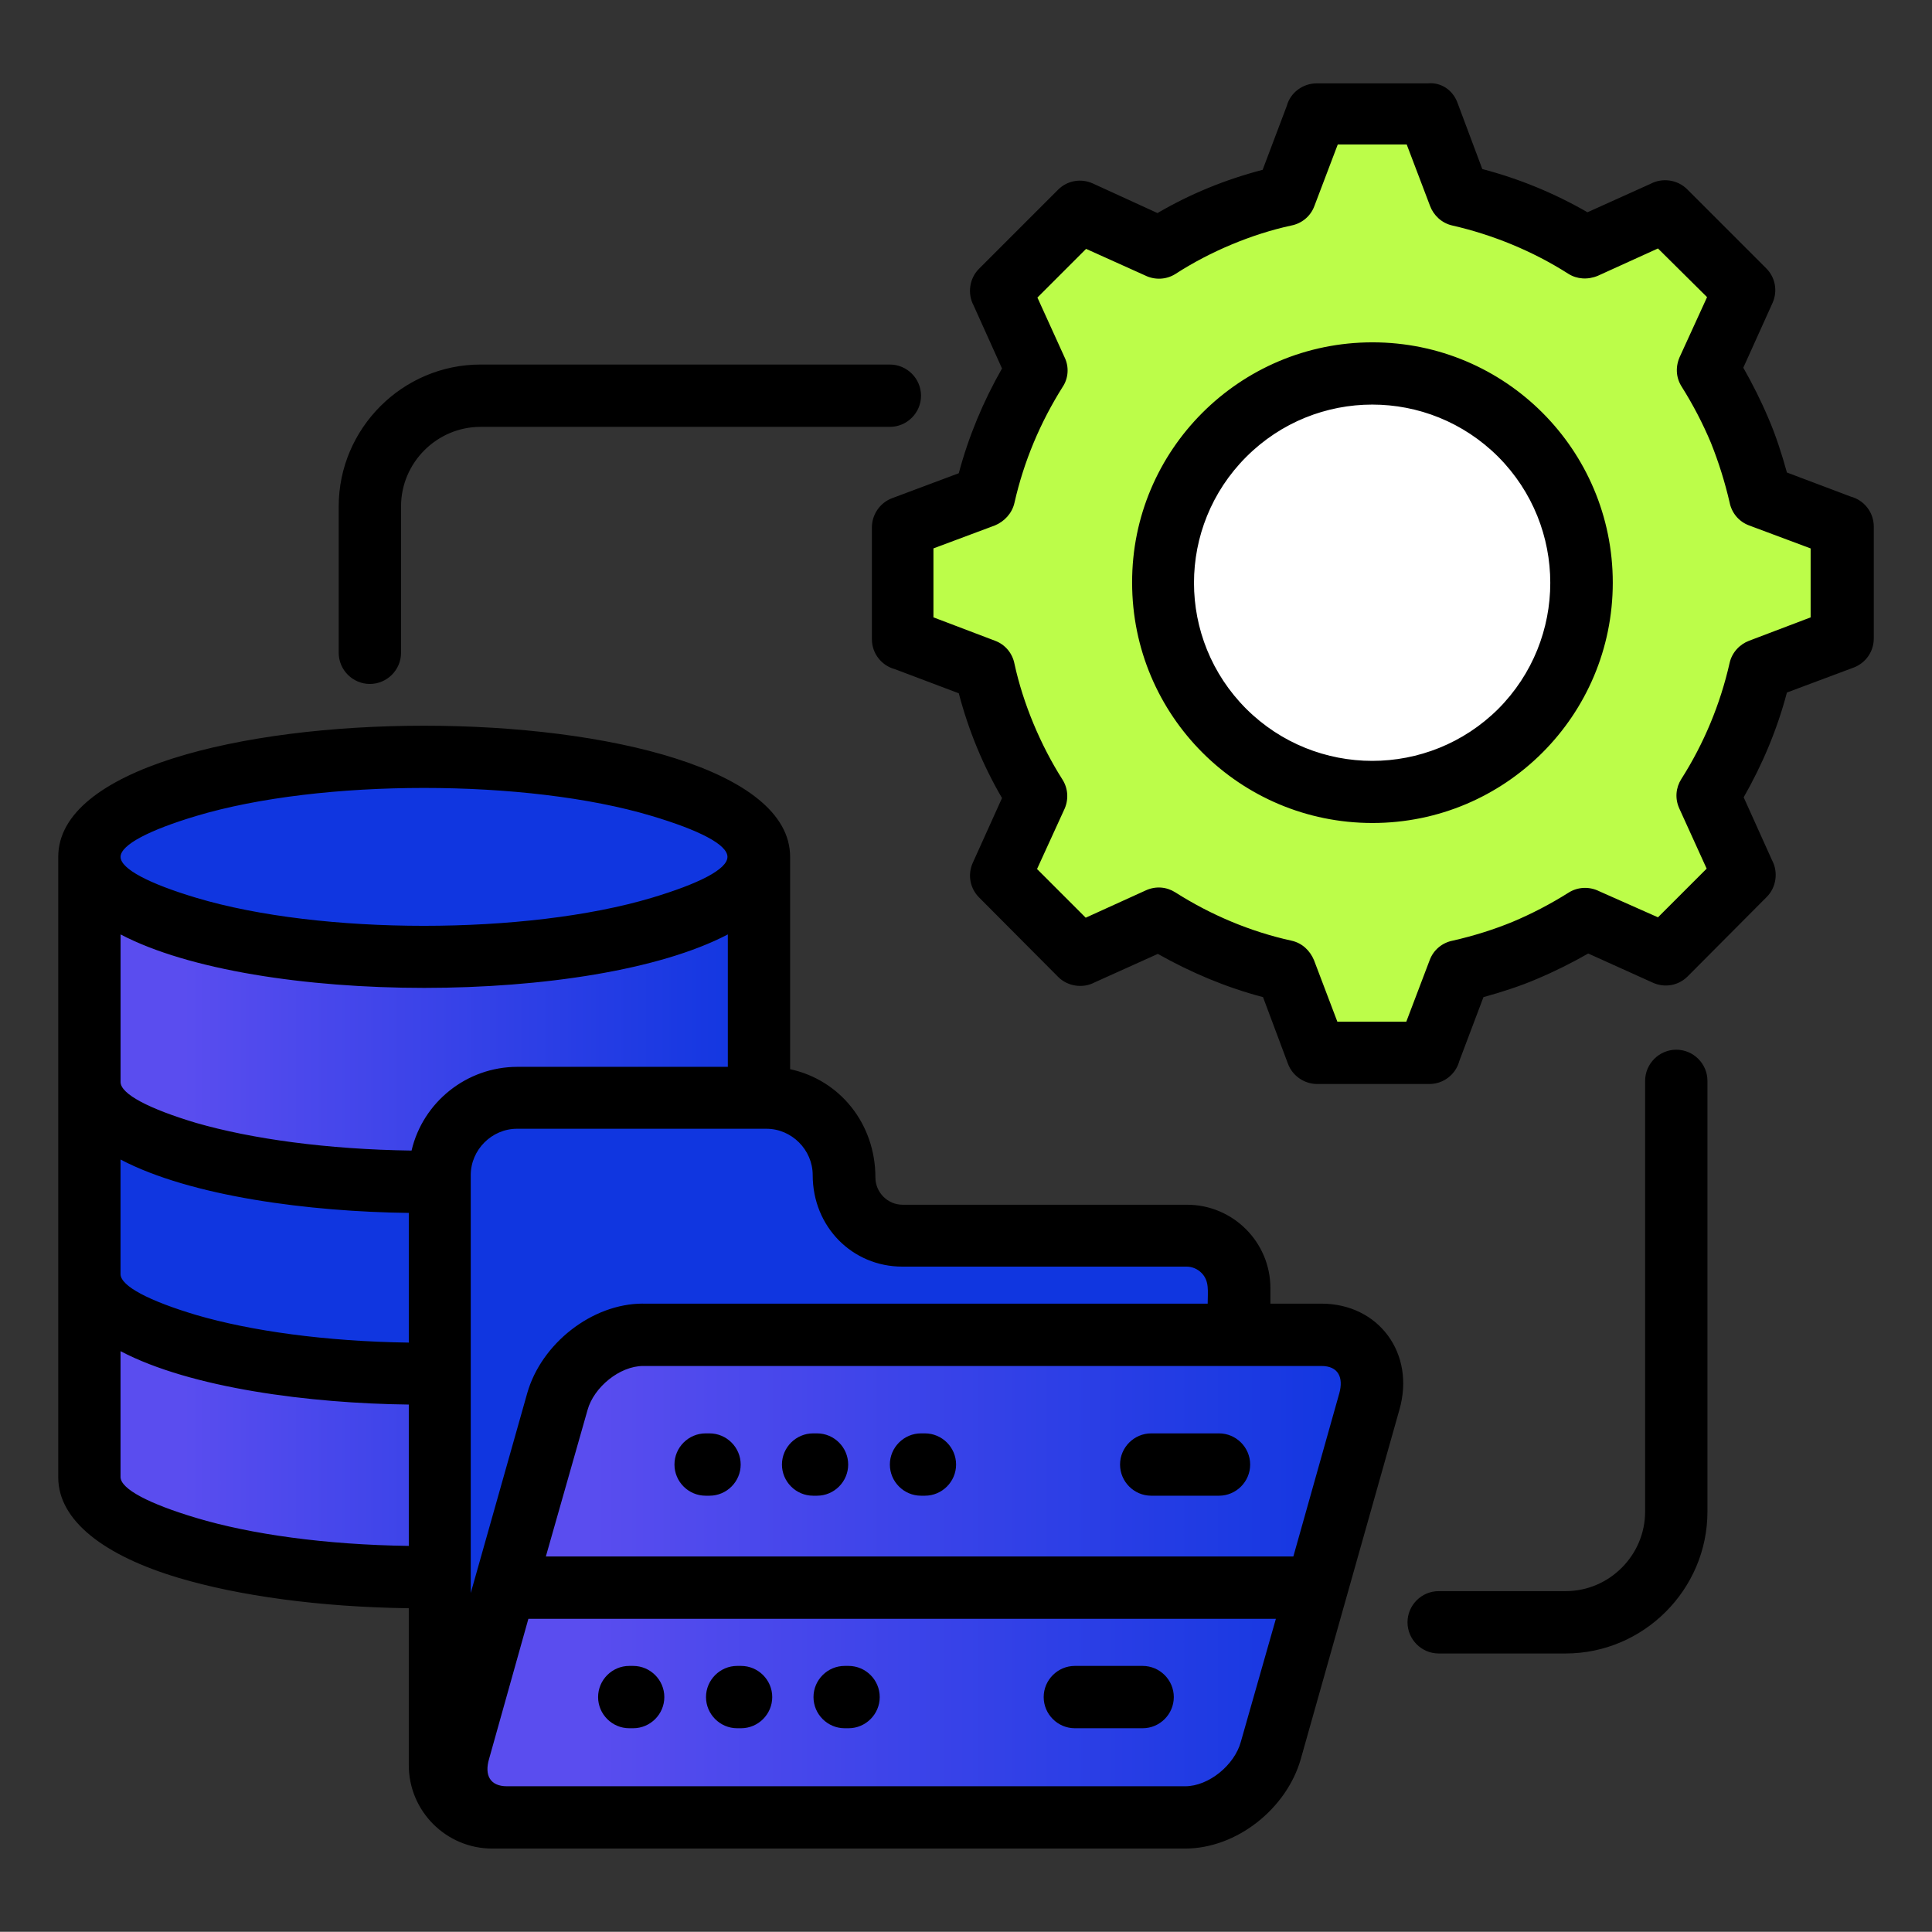
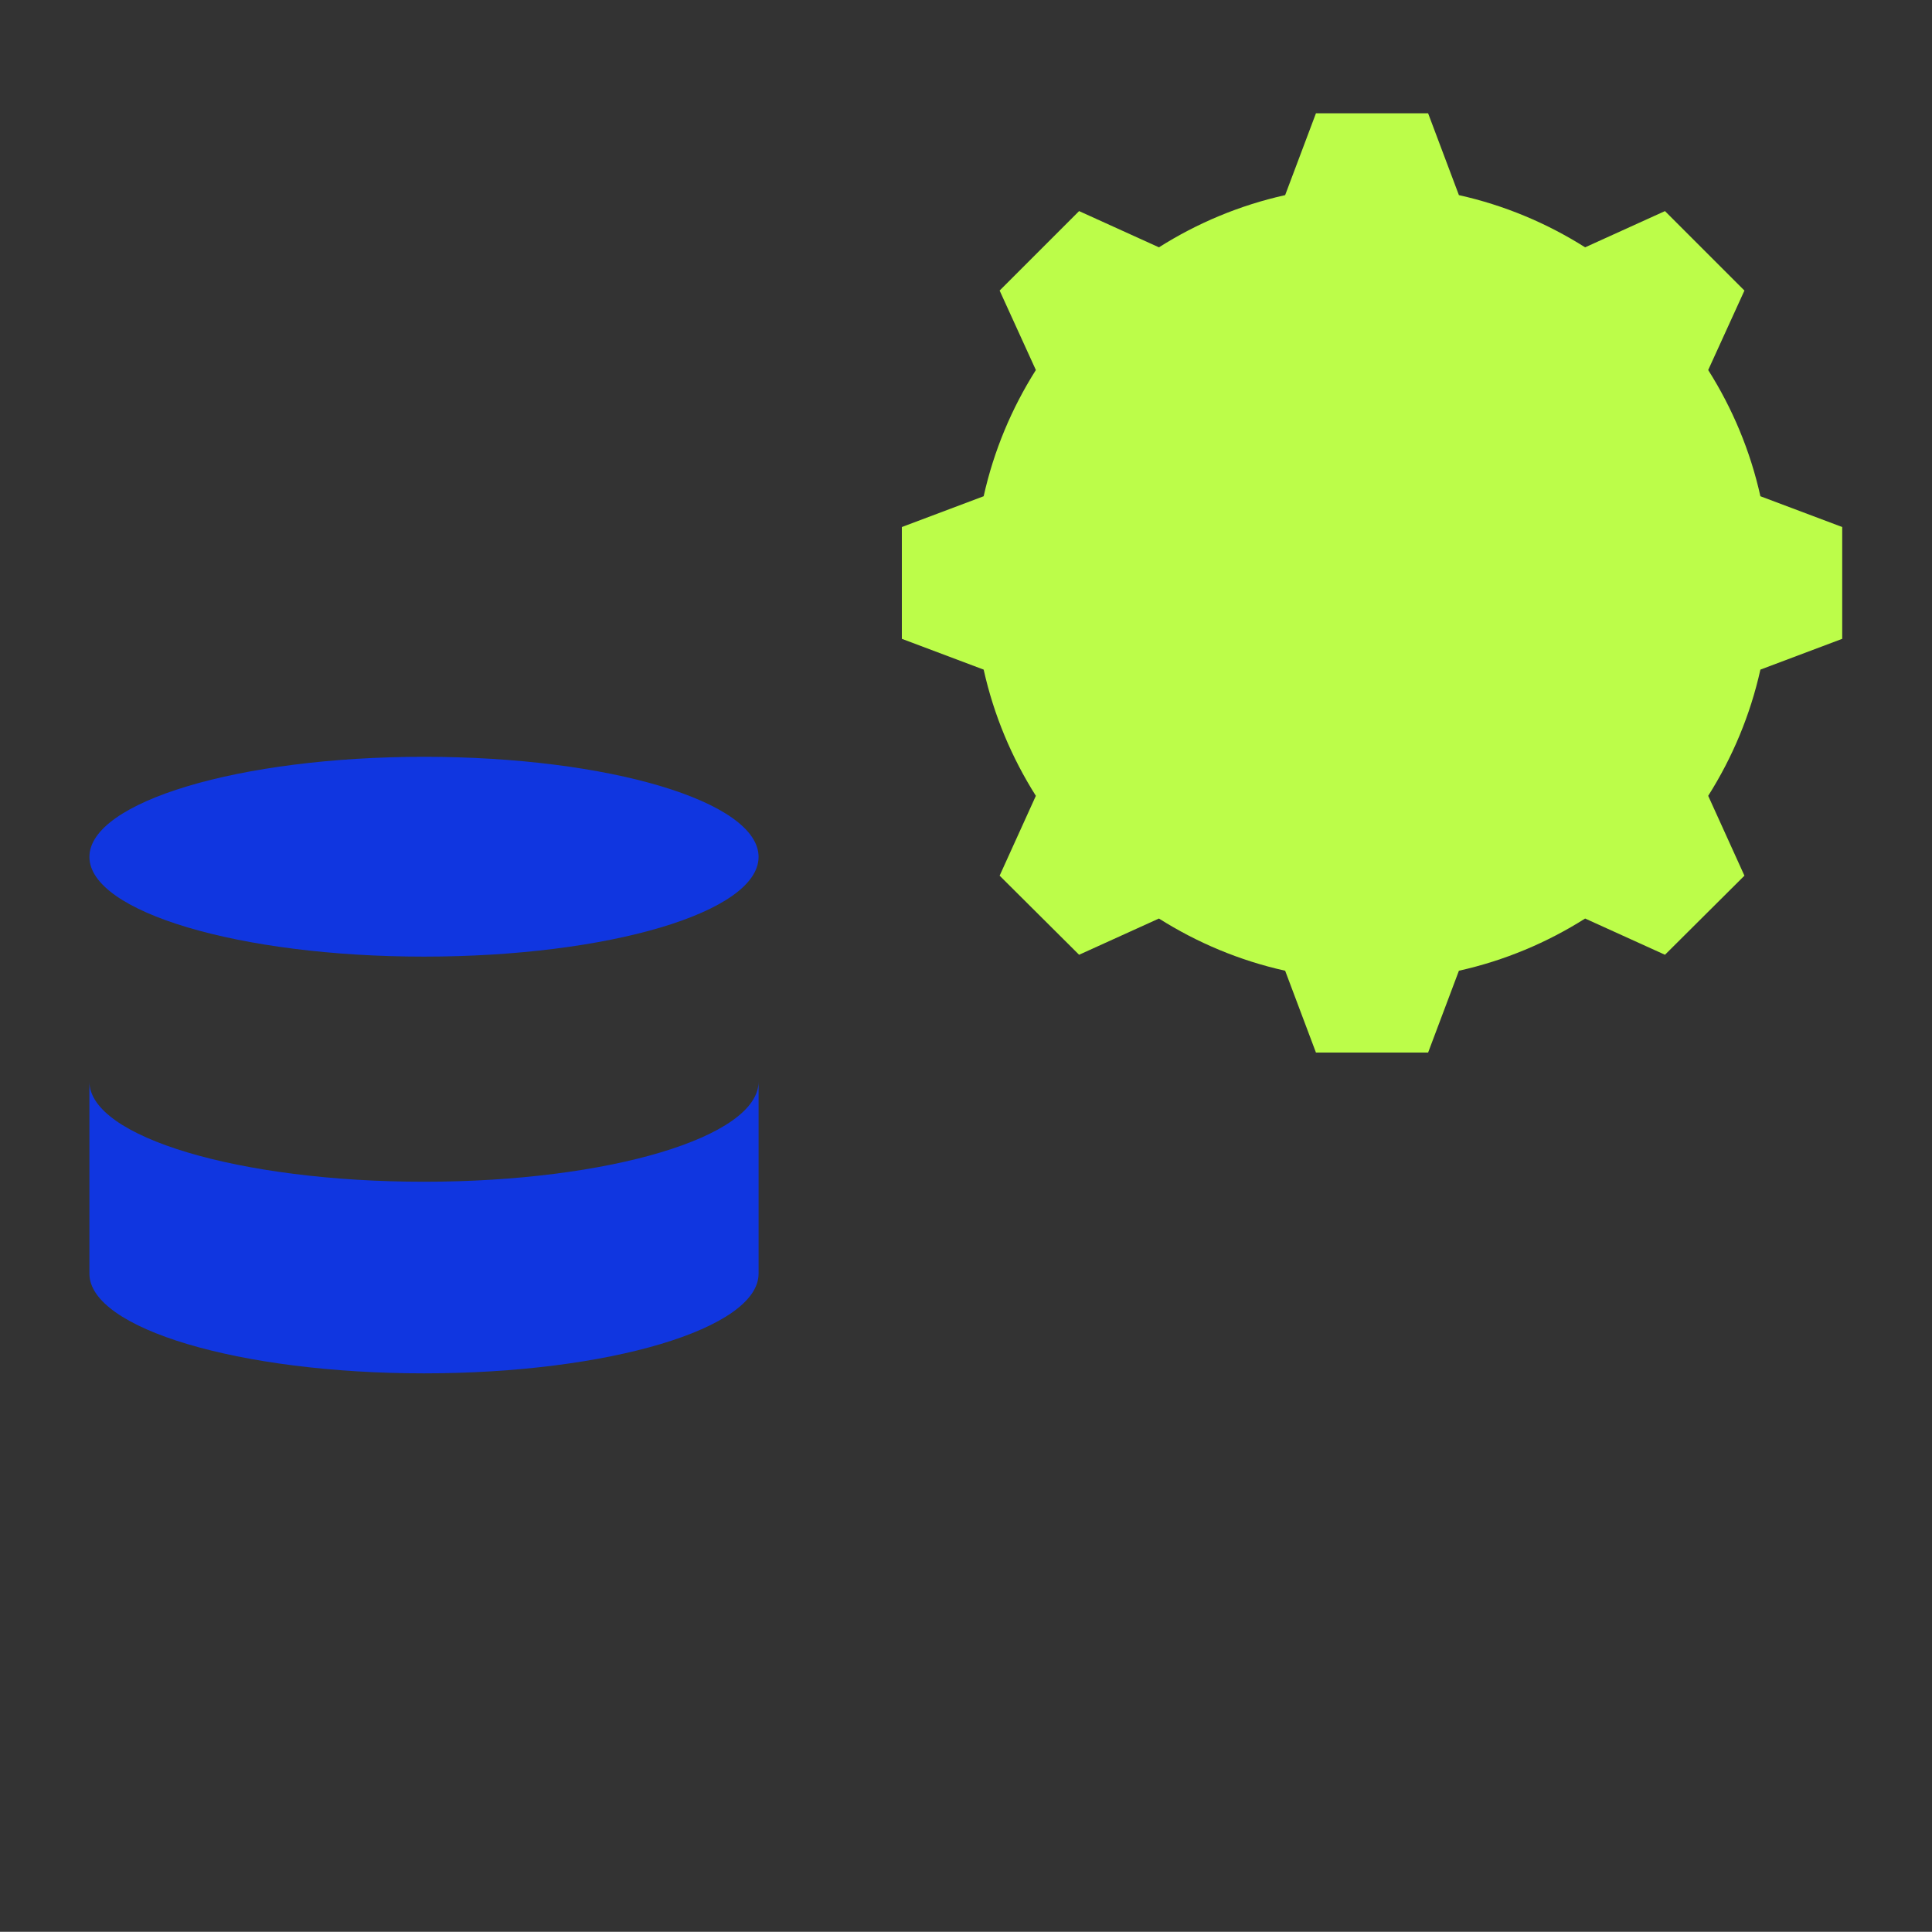
<svg xmlns="http://www.w3.org/2000/svg" xmlns:xlink="http://www.w3.org/1999/xlink" id="Capa_1" data-name="Capa 1" viewBox="0 0 510.8 510.74">
  <rect x="0" y="0" width="510.8" height="510.74" fill="#333333" stroke="none" />
  <defs>
    <style>
      .cls-1 {
        fill: url(#Degradado_sin_nombre_8);
      }

      .cls-1, .cls-2, .cls-3, .cls-4, .cls-5, .cls-6 {
        stroke-width: 0px;
      }

      .cls-1, .cls-3, .cls-4, .cls-5, .cls-6 {
        fill-rule: evenodd;
      }

      .cls-2 {
        fill: #000;
      }

      .cls-3 {
        fill: #bcfd49;
      }

      .cls-4 {
        fill: #fff;
      }

      .cls-5 {
        fill: #1036e0;
      }

      .cls-6 {
        fill: url(#Degradado_sin_nombre_8-2);
      }
    </style>
    <linearGradient id="Degradado_sin_nombre_8" data-name="Degradado sin nombre 8" x1="23.64" y1="321.81" x2="200.56" y2="321.81" gradientUnits="userSpaceOnUse">
      <stop offset=".14" stop-color="#5a4def" />
      <stop offset="1" stop-color="#1036e0" />
    </linearGradient>
    <linearGradient id="Degradado_sin_nombre_8-2" data-name="Degradado sin nombre 8" x1="120.6" y1="416.76" x2="362.7" y2="416.76" xlink:href="#Degradado_sin_nombre_8" />
  </defs>
-   <path class="cls-1" d="M200.56,226.55v164.05c0,14.62-39.65,26.47-88.46,26.47s-88.46-11.84-88.46-26.47v-164.05c0,14.52,39.65,26.36,88.46,26.36s88.46-11.84,88.46-26.36h0Z" />
  <path class="cls-5" d="M112.1,200.09c48.92,0,88.46,11.84,88.46,26.47s-39.65,26.36-88.46,26.36-88.46-11.84-88.46-26.36,39.55-26.47,88.46-26.47Z" />
  <path class="cls-5" d="M200.56,285.97v50.77c0,14.52-39.65,26.36-88.46,26.36s-88.46-11.84-88.46-26.36v-50.77c0,14.62,39.65,26.47,88.46,26.47s88.46-11.84,88.46-26.47Z" />
-   <path class="cls-5" d="M238.67,326.65h75.18c7.62,0,13.8,6.28,13.8,13.8v126.26c0,7.62-6.28,13.8-13.8,13.8h-183.72c-7.62,0-13.8-6.18-13.8-13.8v-156.12c0-11.23,9.27-20.49,20.49-20.49h65.91c11.23,0,20.49,9.27,20.49,20.49v.51c0,8.65,6.9,15.55,15.45,15.55Z" />
-   <path class="cls-6" d="M169.98,352.91h179.29c9.78,0,15.45,7.93,12.77,17.71l-26.05,92.27c-2.78,9.68-12.98,17.71-22.66,17.71h-179.29c-9.78,0-15.45-7.93-12.77-17.71l26.05-92.27c2.78-9.78,12.98-17.71,22.66-17.71h0Z" />
  <path class="cls-3" d="M385.72,51.59l-8.14-21.63h-29.66l-8.14,21.63c-12.05,2.68-23.27,7.41-33.37,13.8l-21.11-9.58-21.01,21.01,9.58,21.01c-6.38,10.09-11.12,21.32-13.8,33.37l-21.63,8.14v29.56l21.63,8.14c2.68,12.05,7.41,23.27,13.8,33.37l-9.58,21.11,21.01,20.91,21.11-9.58c10.09,6.38,21.32,11.12,33.37,13.8l8.14,21.63h29.66l8.14-21.63c12.05-2.68,23.27-7.41,33.37-13.8l21.11,9.58,21.01-20.91-9.58-21.11c6.38-10.09,11.12-21.32,13.8-33.37l21.63-8.14v-29.56l-21.63-8.14c-2.68-12.05-7.41-23.27-13.8-33.37l9.58-21.01-21.01-21.01-21.11,9.58c-10.09-6.38-21.32-11.12-33.37-13.8Z" />
-   <path class="cls-4" d="M362.86,98.75c30.59,0,55.3,24.82,55.3,55.3s-24.72,55.3-55.3,55.3-55.3-24.72-55.3-55.3,24.72-55.3,55.3-55.3Z" />
-   <path class="cls-2" d="M106.03,172.59c0,4.53-3.71,8.24-8.24,8.24s-8.24-3.71-8.24-8.24v-38.72c0-20.6,16.89-37.49,37.49-37.49h108.23c4.53,0,8.24,3.71,8.24,8.24s-3.71,8.24-8.24,8.24h-108.23c-11.53,0-21.01,9.47-21.01,21.01v38.72ZM434.95,285.77c0-4.53,3.71-8.24,8.24-8.24s8.24,3.71,8.24,8.24v113.9c0,20.6-16.89,37.49-37.49,37.49h-33.57c-4.53,0-8.24-3.71-8.24-8.24s3.71-8.24,8.24-8.24h33.57c11.53,0,21.01-9.47,21.01-21.01v-113.9ZM362.86,90.51c35.12,0,63.54,28.42,63.54,63.54s-28.42,63.54-63.54,63.54-63.54-28.42-63.54-63.54c-.1-35.01,28.42-63.54,63.54-63.54ZM396.13,120.79c-18.43-18.43-48.2-18.43-66.63,0s-18.43,48.2,0,66.63c18.43,18.33,48.2,18.33,66.63,0,18.33-18.43,18.33-48.2,0-66.63ZM378.1,54.47l-6.18-16.27h-18.23l-6.18,16.27c-1.03,2.78-3.4,4.63-6.08,5.15-10.5,2.27-21.52,6.9-30.59,12.77-2.57,1.65-5.66,1.65-8.14.41l-15.55-7-12.87,12.87,7.21,15.86c1.24,2.57.93,5.56-.51,7.72-5.97,9.47-10.3,19.77-12.77,30.69-.62,2.78-2.68,4.94-5.15,5.97l-16.27,6.08v18.23l16.27,6.18c2.78,1.03,4.63,3.4,5.15,6.08,2.27,10.5,6.9,21.52,12.67,30.59,1.65,2.57,1.65,5.66.41,8.14l-7.11,15.55,12.87,12.87,15.86-7.21c2.68-1.24,5.56-.93,7.83.51,9.37,5.97,19.88,10.4,30.69,12.77,2.88.62,4.94,2.68,5.97,5.15l6.18,16.27h18.23l6.18-16.27c1.03-2.78,3.4-4.63,6.08-5.15,5.46-1.24,10.71-2.88,15.76-4.94,5.15-2.16,10.09-4.74,14.83-7.72,2.57-1.65,5.66-1.65,8.14-.41l15.55,6.9,12.87-12.87-7.21-15.86c-1.24-2.68-.93-5.56.51-7.83,5.97-9.37,10.3-19.77,12.77-30.69.62-2.78,2.68-4.94,5.15-5.87l16.27-6.18v-18.23l-16.27-6.08c-2.78-1.03-4.63-3.4-5.15-6.08-1.24-5.36-2.88-10.61-4.94-15.76-2.16-5.15-4.74-10.09-7.72-14.83-1.65-2.57-1.65-5.56-.41-8.14l7.11-15.55-12.98-12.87-15.86,7.21c-2.68,1.13-5.56.93-7.83-.51-9.37-5.97-19.88-10.3-30.69-12.77-2.78-.62-4.94-2.68-5.87-5.15h0ZM385.31,27.08l6.59,17.61c9.78,2.57,19.05,6.38,27.81,11.43l16.68-7.52c3.09-1.65,7.11-1.13,9.68,1.44l20.91,20.91c2.37,2.37,3.09,5.97,1.65,9.17l-7.72,17.1c2.47,4.33,4.74,8.86,6.69,13.49,1.85,4.22,3.6,9.68,4.84,14.21l16.89,6.38c3.5.93,6.08,4.12,6.08,7.93v29.56c0,3.4-2.06,6.49-5.36,7.72l-17.61,6.59c-2.57,9.78-6.49,19.05-11.43,27.7l7.52,16.68c1.65,3.09,1.13,7.11-1.44,9.68l-20.91,21.01c-2.37,2.37-5.97,3.09-9.17,1.65l-17.1-7.72c-4.33,2.47-8.86,4.74-13.49,6.69-4.22,1.85-9.68,3.6-14.21,4.84l-6.38,16.89c-.93,3.5-4.12,6.08-7.93,6.08h-29.66c-3.3,0-6.49-2.06-7.72-5.36l-6.59-17.61c-9.78-2.57-19.05-6.49-27.81-11.43l-16.68,7.52c-3.09,1.65-7.11,1.13-9.68-1.44l-20.91-21.01c-2.37-2.37-3.09-5.97-1.65-9.17l7.72-17.1c-5.05-8.65-8.86-17.92-11.43-27.7l-16.89-6.38c-3.5-.93-6.08-4.12-6.08-7.93v-29.56c0-3.3,2.06-6.49,5.36-7.72l17.61-6.59c2.57-9.68,6.49-19.05,11.43-27.7l-7.52-16.68c-1.65-3.09-1.13-7.11,1.44-9.68l20.91-20.91c2.37-2.37,5.97-3.09,9.17-1.65l17.1,7.83c8.65-5.05,17.92-8.86,27.81-11.43l6.38-16.89c.93-3.5,4.22-5.97,7.93-5.97h29.45c3.4-.31,6.49,1.75,7.72,5.05h0ZM144.33,411.51h197.62l12.15-43.15c1.13-4.12-.21-7.21-4.74-7.21h-179.29c-6.28,0-13.08,5.66-14.73,11.64l-11.02,38.72ZM337.32,427.99h-197.62l-10.4,37.07c-1.24,4.22.21,7.21,4.74,7.21h179.29c6.28,0,13.08-5.66,14.73-11.74l9.27-32.54ZM224.35,440.45c4.53,0,8.24,3.71,8.24,8.24s-3.71,8.24-8.24,8.24h-1.03c-4.53,0-8.24-3.71-8.24-8.24s3.71-8.24,8.24-8.24h1.03ZM302.1,440.45c4.53,0,8.24,3.71,8.24,8.24s-3.71,8.24-8.24,8.24h-17.92c-4.53,0-8.24-3.71-8.24-8.24s3.71-8.24,8.24-8.24h17.92ZM167.4,440.45c4.53,0,8.24,3.71,8.24,8.24s-3.71,8.24-8.24,8.24h-1.03c-4.53,0-8.24-3.71-8.24-8.24s3.71-8.24,8.24-8.24h1.03ZM195.93,440.45c4.53,0,8.24,3.71,8.24,8.24s-3.71,8.24-8.24,8.24h-1.03c-4.53,0-8.24-3.71-8.24-8.24s3.71-8.24,8.24-8.24h1.03ZM244.54,378.97c4.53,0,8.24,3.71,8.24,8.24s-3.71,8.24-8.24,8.24h-1.03c-4.53,0-8.24-3.71-8.24-8.24s3.71-8.24,8.24-8.24h1.03ZM322.29,378.97c4.53,0,8.24,3.71,8.24,8.24s-3.71,8.24-8.24,8.24h-17.92c-4.53,0-8.24-3.71-8.24-8.24s3.71-8.24,8.24-8.24h17.92ZM187.59,378.97c4.53,0,8.24,3.71,8.24,8.24s-3.71,8.24-8.24,8.24h-1.03c-4.53,0-8.24-3.71-8.24-8.24s3.71-8.24,8.24-8.24h1.03ZM216.01,378.97c4.53,0,8.24,3.71,8.24,8.24s-3.71,8.24-8.24,8.24h-1.03c-4.53,0-8.24-3.71-8.24-8.24s3.71-8.24,8.24-8.24h1.03ZM169.98,344.67h149.32c0-3.3.51-5.97-1.65-8.14-1.03-1.03-2.47-1.65-3.91-1.65h-75.18c-13.18,0-23.69-10.5-23.69-24.2,0-6.69-5.56-12.25-12.25-12.25h-65.91c-6.69,0-12.25,5.56-12.25,12.25v110.5l14.93-52.83c3.71-13.08,17.1-23.69,30.59-23.69h0ZM335.88,344.67h13.49c15.14,0,24.92,13.18,20.6,28.11l-26.05,92.27c-3.71,13.08-16.89,23.69-30.59,23.69h-183.21c-12.15,0-22.04-9.89-22.04-22.04v-41.5c-23.58-.31-45-3.3-60.86-8.03-19.67-5.87-31.82-15.14-31.82-26.57v-164.05c0-46.24,193.5-46.24,193.5,0v56.13c13.28,2.88,22.55,14.52,22.55,28.63,0,3.91,3.19,7.21,7.21,7.21h75.18c12.15,0,22.04,9.89,22.04,22.04v4.12ZM108.08,408.73v-37.38c-26.16-.31-57.57-4.33-76.21-14.11v33.26c0,3.19,7.62,7.11,19.98,10.81,14.42,4.33,34.19,7.11,56.23,7.41ZM108.08,354.97v-34.29c-26.16-.31-57.57-4.33-76.21-14.11v30.28c0,3.19,7.62,7.11,19.98,10.81,14.42,4.22,34.19,7,56.23,7.31ZM108.81,304.2c2.99-12.77,14.52-22.14,28.01-22.14h55.61v-35.01c-35.94,18.85-124.61,18.85-160.55,0v39.03c0,3.19,7.62,7.11,19.98,10.81,14.62,4.22,34.6,7,56.95,7.31ZM172.35,215.74c-32.95-9.89-87.53-9.89-120.49,0-12.36,3.71-19.98,7.62-19.98,10.81s7.62,7.11,19.98,10.81c32.95,9.89,87.43,9.89,120.49,0,12.36-3.71,19.98-7.52,19.98-10.81s-7.62-7.11-19.98-10.81Z" />
</svg>